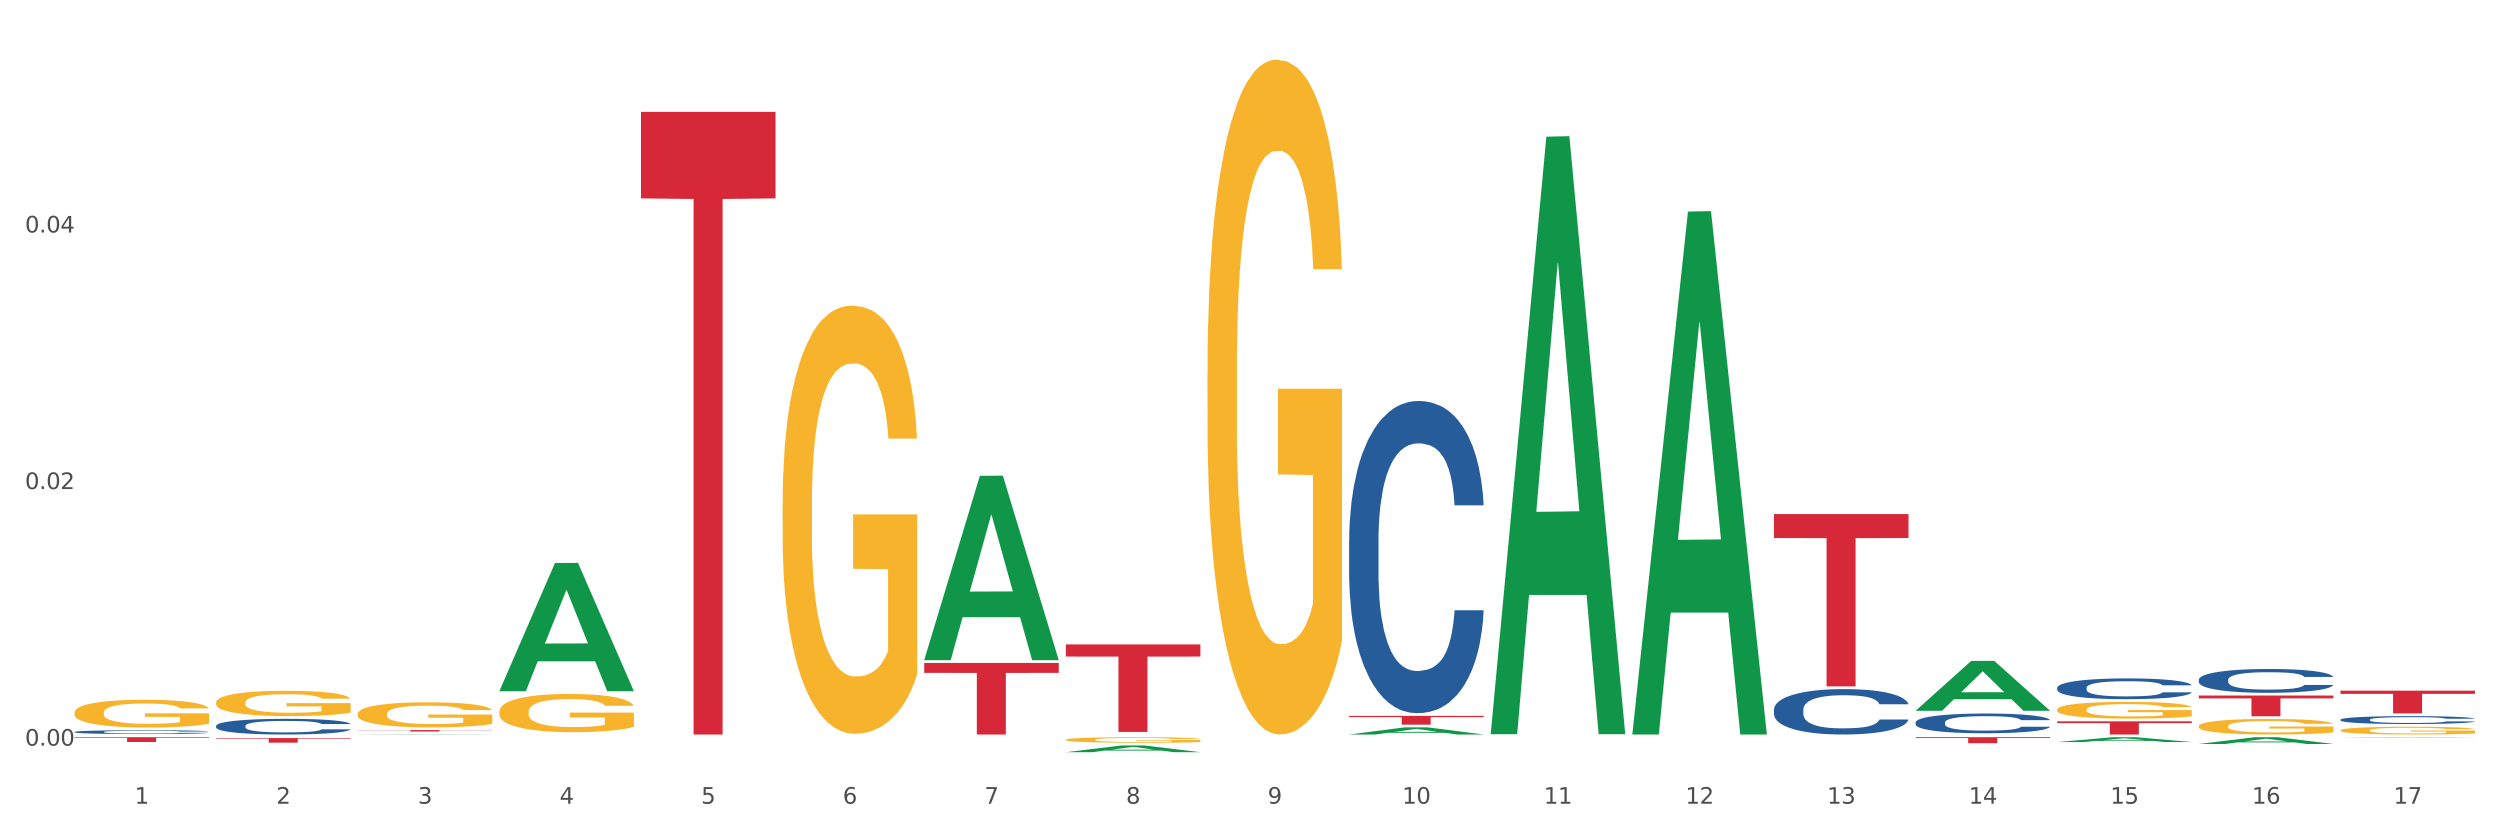
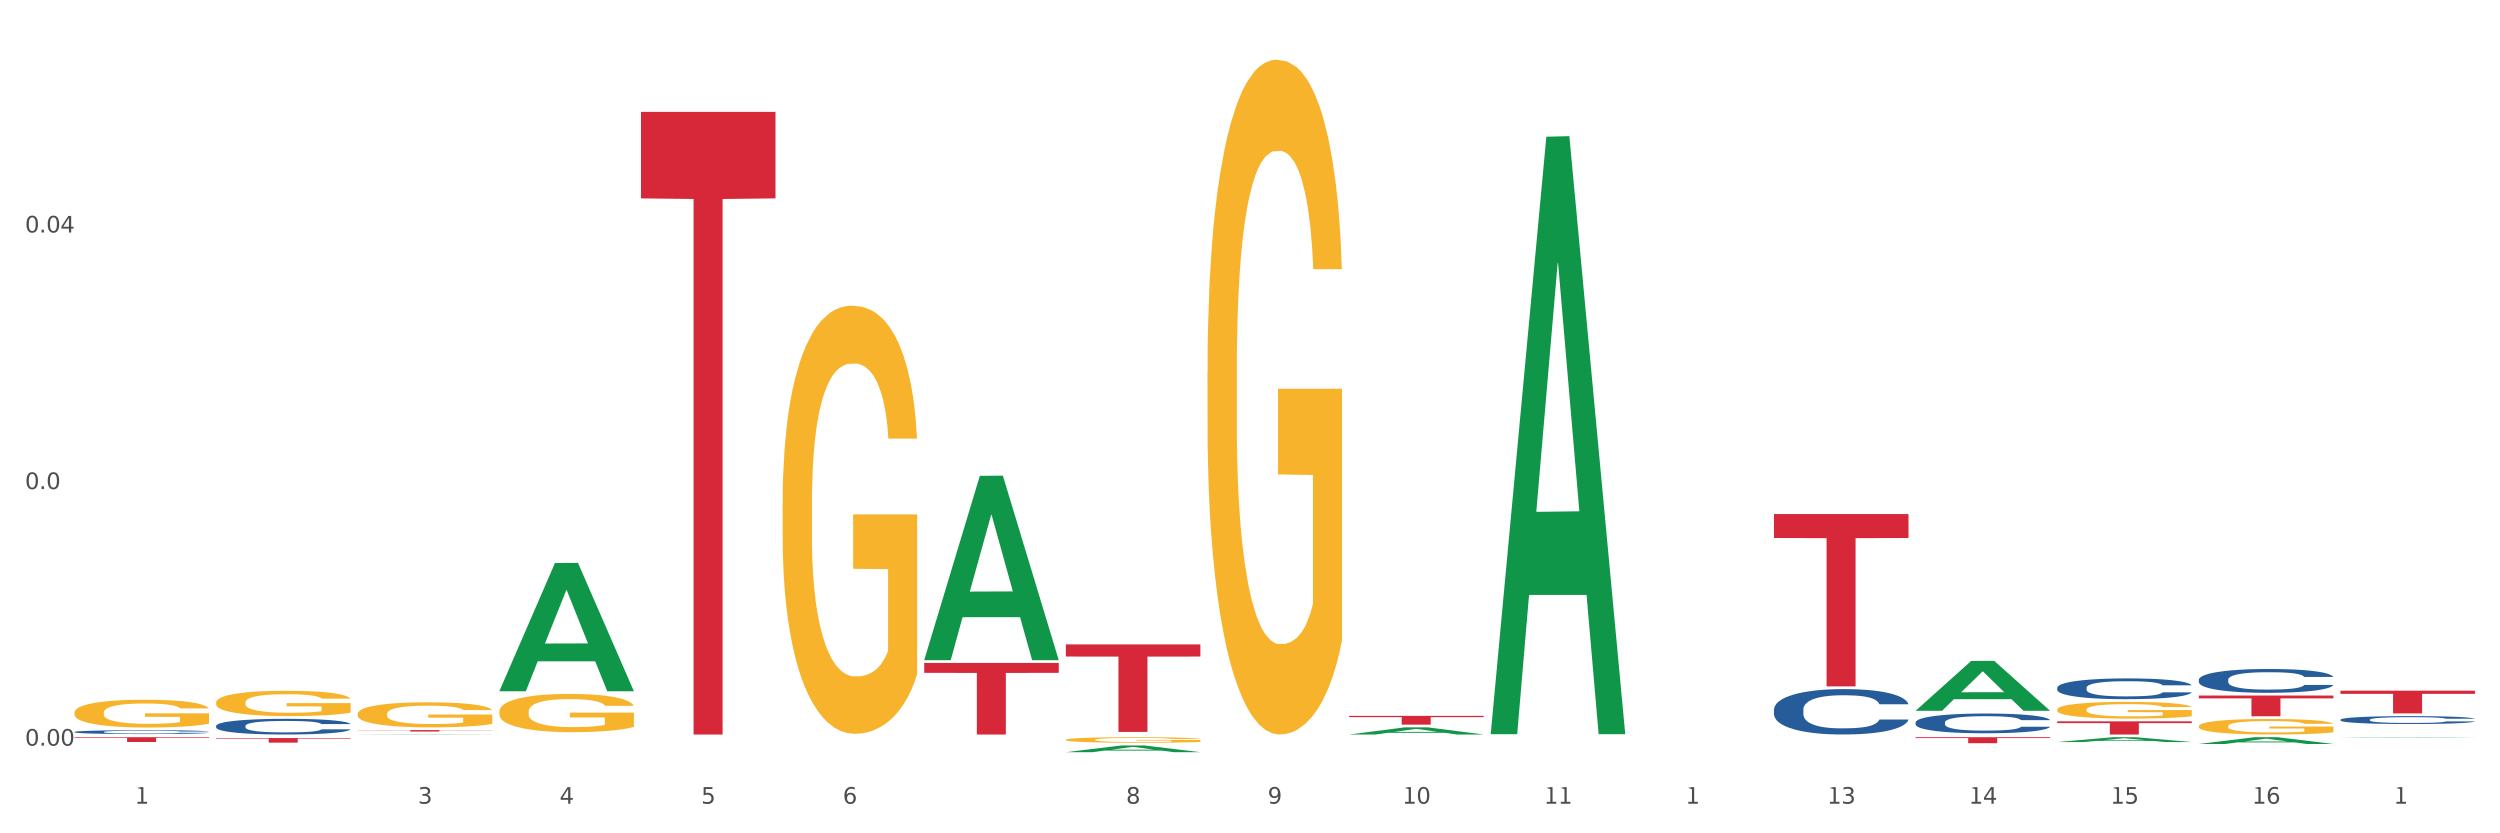
<svg xmlns="http://www.w3.org/2000/svg" xmlns:xlink="http://www.w3.org/1999/xlink" width="1080pt" height="360pt" viewBox="0 0 1080 360" version="1.1">
  <rect x="0" y="0" width="1080" height="360" fill="#333333" stroke="none" />
  <defs>
    <style type="text/css">*{stroke-linejoin: round; stroke-linecap: butt}</style>
  </defs>
  <g id="figure_1">
    <g id="patch_1">
      <path d="M 0 360  L 1080 360  L 1080 0  L 0 0  z " style="fill: #ffffff; stroke: #ffffff; stroke-linejoin: miter" />
    </g>
    <g id="axes_1">
      <g id="matplotlib.axis_1">
        <g id="xtick_1">
          <g id="text_1">
            <g style="fill: #4d4d4d" transform="translate(58.182 347.204) scale(0.096 -0.096)">
              <defs>
-                 <path id="DejaVuSans-31" d="M 794 531  L 1825 531  L 1825 4091  L 703 3866  L 703 4441  L 1819 4666  L 2450 4666  L 2450 531  L 3481 531  L 3481 0  L 794 0  L 794 531  z " transform="scale(0.016)" />
+                 <path id="DejaVuSans-31" d="M 794 531  L 1825 531  L 1825 4091  L 703 4441  L 1819 4666  L 2450 4666  L 2450 531  L 3481 531  L 3481 0  L 794 0  L 794 531  z " transform="scale(0.016)" />
              </defs>
              <use xlink:href="#DejaVuSans-31" />
            </g>
          </g>
        </g>
        <g id="xtick_2">
          <g id="text_2">
            <g style="fill: #4d4d4d" transform="translate(119.364 347.204) scale(0.096 -0.096)">
              <defs>
-                 <path id="DejaVuSans-32" d="M 1228 531  L 3431 531  L 3431 0  L 469 0  L 469 531  Q 828 903 1448 1529  Q 2069 2156 2228 2338  Q 2531 2678 2651 2914  Q 2772 3150 2772 3378  Q 2772 3750 2511 3984  Q 2250 4219 1831 4219  Q 1534 4219 1204 4116  Q 875 4013 500 3803  L 500 4441  Q 881 4594 1212 4672  Q 1544 4750 1819 4750  Q 2544 4750 2975 4387  Q 3406 4025 3406 3419  Q 3406 3131 3298 2873  Q 3191 2616 2906 2266  Q 2828 2175 2409 1742  Q 1991 1309 1228 531  z " transform="scale(0.016)" />
-               </defs>
+                 </defs>
              <use xlink:href="#DejaVuSans-32" />
            </g>
          </g>
        </g>
        <g id="xtick_3">
          <g id="text_3">
            <g style="fill: #4d4d4d" transform="translate(180.545 347.204) scale(0.096 -0.096)">
              <defs>
                <path id="DejaVuSans-33" d="M 2597 2516  Q 3050 2419 3304 2112  Q 3559 1806 3559 1356  Q 3559 666 3084 287  Q 2609 -91 1734 -91  Q 1441 -91 1130 -33  Q 819 25 488 141  L 488 750  Q 750 597 1062 519  Q 1375 441 1716 441  Q 2309 441 2620 675  Q 2931 909 2931 1356  Q 2931 1769 2642 2001  Q 2353 2234 1838 2234  L 1294 2234  L 1294 2753  L 1863 2753  Q 2328 2753 2575 2939  Q 2822 3125 2822 3475  Q 2822 3834 2567 4026  Q 2313 4219 1838 4219  Q 1578 4219 1281 4162  Q 984 4106 628 3988  L 628 4550  Q 988 4650 1302 4700  Q 1616 4750 1894 4750  Q 2613 4750 3031 4423  Q 3450 4097 3450 3541  Q 3450 3153 3228 2886  Q 3006 2619 2597 2516  z " transform="scale(0.016)" />
              </defs>
              <use xlink:href="#DejaVuSans-33" />
            </g>
          </g>
        </g>
        <g id="xtick_4">
          <g id="text_4">
            <g style="fill: #4d4d4d" transform="translate(241.726 347.204) scale(0.096 -0.096)">
              <defs>
                <path id="DejaVuSans-34" d="M 2419 4116  L 825 1625  L 2419 1625  L 2419 4116  z M 2253 4666  L 3047 4666  L 3047 1625  L 3713 1625  L 3713 1100  L 3047 1100  L 3047 0  L 2419 0  L 2419 1100  L 313 1100  L 313 1709  L 2253 4666  z " transform="scale(0.016)" />
              </defs>
              <use xlink:href="#DejaVuSans-34" />
            </g>
          </g>
        </g>
        <g id="xtick_5">
          <g id="text_5">
            <g style="fill: #4d4d4d" transform="translate(302.908 347.204) scale(0.096 -0.096)">
              <defs>
                <path id="DejaVuSans-35" d="M 691 4666  L 3169 4666  L 3169 4134  L 1269 4134  L 1269 2991  Q 1406 3038 1543 3061  Q 1681 3084 1819 3084  Q 2600 3084 3056 2656  Q 3513 2228 3513 1497  Q 3513 744 3044 326  Q 2575 -91 1722 -91  Q 1428 -91 1123 -41  Q 819 9 494 109  L 494 744  Q 775 591 1075 516  Q 1375 441 1709 441  Q 2250 441 2565 725  Q 2881 1009 2881 1497  Q 2881 1984 2565 2268  Q 2250 2553 1709 2553  Q 1456 2553 1204 2497  Q 953 2441 691 2322  L 691 4666  z " transform="scale(0.016)" />
              </defs>
              <use xlink:href="#DejaVuSans-35" />
            </g>
          </g>
        </g>
        <g id="xtick_6">
          <g id="text_6">
            <g style="fill: #4d4d4d" transform="translate(364.089 347.204) scale(0.096 -0.096)">
              <defs>
                <path id="DejaVuSans-36" d="M 2113 2584  Q 1688 2584 1439 2293  Q 1191 2003 1191 1497  Q 1191 994 1439 701  Q 1688 409 2113 409  Q 2538 409 2786 701  Q 3034 994 3034 1497  Q 3034 2003 2786 2293  Q 2538 2584 2113 2584  z M 3366 4563  L 3366 3988  Q 3128 4100 2886 4159  Q 2644 4219 2406 4219  Q 1781 4219 1451 3797  Q 1122 3375 1075 2522  Q 1259 2794 1537 2939  Q 1816 3084 2150 3084  Q 2853 3084 3261 2657  Q 3669 2231 3669 1497  Q 3669 778 3244 343  Q 2819 -91 2113 -91  Q 1303 -91 875 529  Q 447 1150 447 2328  Q 447 3434 972 4092  Q 1497 4750 2381 4750  Q 2619 4750 2861 4703  Q 3103 4656 3366 4563  z " transform="scale(0.016)" />
              </defs>
              <use xlink:href="#DejaVuSans-36" />
            </g>
          </g>
        </g>
        <g id="xtick_7">
          <g id="text_7">
            <g style="fill: #4d4d4d" transform="translate(425.271 347.204) scale(0.096 -0.096)">
              <defs>
-                 <path id="DejaVuSans-37" d="M 525 4666  L 3525 4666  L 3525 4397  L 1831 0  L 1172 0  L 2766 4134  L 525 4134  L 525 4666  z " transform="scale(0.016)" />
-               </defs>
+                 </defs>
              <use xlink:href="#DejaVuSans-37" />
            </g>
          </g>
        </g>
        <g id="xtick_8">
          <g id="text_8">
            <g style="fill: #4d4d4d" transform="translate(486.452 347.204) scale(0.096 -0.096)">
              <defs>
                <path id="DejaVuSans-38" d="M 2034 2216  Q 1584 2216 1326 1975  Q 1069 1734 1069 1313  Q 1069 891 1326 650  Q 1584 409 2034 409  Q 2484 409 2743 651  Q 3003 894 3003 1313  Q 3003 1734 2745 1975  Q 2488 2216 2034 2216  z M 1403 2484  Q 997 2584 770 2862  Q 544 3141 544 3541  Q 544 4100 942 4425  Q 1341 4750 2034 4750  Q 2731 4750 3128 4425  Q 3525 4100 3525 3541  Q 3525 3141 3298 2862  Q 3072 2584 2669 2484  Q 3125 2378 3379 2068  Q 3634 1759 3634 1313  Q 3634 634 3220 271  Q 2806 -91 2034 -91  Q 1263 -91 848 271  Q 434 634 434 1313  Q 434 1759 690 2068  Q 947 2378 1403 2484  z M 1172 3481  Q 1172 3119 1398 2916  Q 1625 2713 2034 2713  Q 2441 2713 2670 2916  Q 2900 3119 2900 3481  Q 2900 3844 2670 4047  Q 2441 4250 2034 4250  Q 1625 4250 1398 4047  Q 1172 3844 1172 3481  z " transform="scale(0.016)" />
              </defs>
              <use xlink:href="#DejaVuSans-38" />
            </g>
          </g>
        </g>
        <g id="xtick_9">
          <g id="text_9">
            <g style="fill: #4d4d4d" transform="translate(547.634 347.204) scale(0.096 -0.096)">
              <defs>
                <path id="DejaVuSans-39" d="M 703 97  L 703 672  Q 941 559 1184 500  Q 1428 441 1663 441  Q 2288 441 2617 861  Q 2947 1281 2994 2138  Q 2813 1869 2534 1725  Q 2256 1581 1919 1581  Q 1219 1581 811 2004  Q 403 2428 403 3163  Q 403 3881 828 4315  Q 1253 4750 1959 4750  Q 2769 4750 3195 4129  Q 3622 3509 3622 2328  Q 3622 1225 3098 567  Q 2575 -91 1691 -91  Q 1453 -91 1209 -44  Q 966 3 703 97  z M 1959 2075  Q 2384 2075 2632 2365  Q 2881 2656 2881 3163  Q 2881 3666 2632 3958  Q 2384 4250 1959 4250  Q 1534 4250 1286 3958  Q 1038 3666 1038 3163  Q 1038 2656 1286 2365  Q 1534 2075 1959 2075  z " transform="scale(0.016)" />
              </defs>
              <use xlink:href="#DejaVuSans-39" />
            </g>
          </g>
        </g>
        <g id="xtick_10">
          <g id="text_10">
            <g style="fill: #4d4d4d" transform="translate(605.761 347.204) scale(0.096 -0.096)">
              <defs>
                <path id="DejaVuSans-30" d="M 2034 4250  Q 1547 4250 1301 3770  Q 1056 3291 1056 2328  Q 1056 1369 1301 889  Q 1547 409 2034 409  Q 2525 409 2770 889  Q 3016 1369 3016 2328  Q 3016 3291 2770 3770  Q 2525 4250 2034 4250  z M 2034 4750  Q 2819 4750 3233 4129  Q 3647 3509 3647 2328  Q 3647 1150 3233 529  Q 2819 -91 2034 -91  Q 1250 -91 836 529  Q 422 1150 422 2328  Q 422 3509 836 4129  Q 1250 4750 2034 4750  z " transform="scale(0.016)" />
              </defs>
              <use xlink:href="#DejaVuSans-31" />
              <use xlink:href="#DejaVuSans-30" transform="translate(63.623 0)" />
            </g>
          </g>
        </g>
        <g id="xtick_11">
          <g id="text_11">
            <g style="fill: #4d4d4d" transform="translate(666.942 347.204) scale(0.096 -0.096)">
              <use xlink:href="#DejaVuSans-31" />
              <use xlink:href="#DejaVuSans-31" transform="translate(63.623 0)" />
            </g>
          </g>
        </g>
        <g id="xtick_12">
          <g id="text_12">
            <g style="fill: #4d4d4d" transform="translate(728.124 347.204) scale(0.096 -0.096)">
              <use xlink:href="#DejaVuSans-31" />
              <use xlink:href="#DejaVuSans-32" transform="translate(63.623 0)" />
            </g>
          </g>
        </g>
        <g id="xtick_13">
          <g id="text_13">
            <g style="fill: #4d4d4d" transform="translate(789.305 347.204) scale(0.096 -0.096)">
              <use xlink:href="#DejaVuSans-31" />
              <use xlink:href="#DejaVuSans-33" transform="translate(63.623 0)" />
            </g>
          </g>
        </g>
        <g id="xtick_14">
          <g id="text_14">
            <g style="fill: #4d4d4d" transform="translate(850.487 347.204) scale(0.096 -0.096)">
              <use xlink:href="#DejaVuSans-31" />
              <use xlink:href="#DejaVuSans-34" transform="translate(63.623 0)" />
            </g>
          </g>
        </g>
        <g id="xtick_15">
          <g id="text_15">
            <g style="fill: #4d4d4d" transform="translate(911.668 347.204) scale(0.096 -0.096)">
              <use xlink:href="#DejaVuSans-31" />
              <use xlink:href="#DejaVuSans-35" transform="translate(63.623 0)" />
            </g>
          </g>
        </g>
        <g id="xtick_16">
          <g id="text_16">
            <g style="fill: #4d4d4d" transform="translate(972.849 347.204) scale(0.096 -0.096)">
              <use xlink:href="#DejaVuSans-31" />
              <use xlink:href="#DejaVuSans-36" transform="translate(63.623 0)" />
            </g>
          </g>
        </g>
        <g id="xtick_17">
          <g id="text_17">
            <g style="fill: #4d4d4d" transform="translate(1034.031 347.204) scale(0.096 -0.096)">
              <use xlink:href="#DejaVuSans-31" />
              <use xlink:href="#DejaVuSans-37" transform="translate(63.623 0)" />
            </g>
          </g>
        </g>
        <g id="xtick_18" />
        <g id="xtick_19" />
        <g id="xtick_20" />
        <g id="xtick_21" />
        <g id="xtick_22" />
        <g id="xtick_23" />
        <g id="xtick_24" />
        <g id="xtick_25" />
        <g id="xtick_26" />
        <g id="xtick_27" />
        <g id="xtick_28" />
        <g id="xtick_29" />
        <g id="xtick_30" />
        <g id="xtick_31" />
        <g id="xtick_32" />
        <g id="xtick_33" />
      </g>
      <g id="matplotlib.axis_2">
        <g id="ytick_1">
          <g id="text_18">
            <g style="fill: #4d4d4d" transform="translate(10.8 322.122) scale(0.096 -0.096)">
              <defs>
                <path id="DejaVuSans-2e" d="M 684 794  L 1344 794  L 1344 0  L 684 0  L 684 794  z " transform="scale(0.016)" />
              </defs>
              <use xlink:href="#DejaVuSans-30" />
              <use xlink:href="#DejaVuSans-2e" transform="translate(63.623 0)" />
              <use xlink:href="#DejaVuSans-30" transform="translate(95.41 0)" />
              <use xlink:href="#DejaVuSans-30" transform="translate(159.033 0)" />
            </g>
          </g>
        </g>
        <g id="ytick_2">
          <g id="text_19">
            <g style="fill: #4d4d4d" transform="translate(10.8 211.281) scale(0.096 -0.096)">
              <use xlink:href="#DejaVuSans-30" />
              <use xlink:href="#DejaVuSans-2e" transform="translate(63.623 0)" />
              <use xlink:href="#DejaVuSans-30" transform="translate(95.41 0)" />
              <use xlink:href="#DejaVuSans-32" transform="translate(159.033 0)" />
            </g>
          </g>
        </g>
        <g id="ytick_3">
          <g id="text_20">
            <g style="fill: #4d4d4d" transform="translate(10.8 100.44) scale(0.096 -0.096)">
              <use xlink:href="#DejaVuSans-30" />
              <use xlink:href="#DejaVuSans-2e" transform="translate(63.623 0)" />
              <use xlink:href="#DejaVuSans-30" transform="translate(95.41 0)" />
              <use xlink:href="#DejaVuSans-34" transform="translate(159.033 0)" />
            </g>
          </g>
        </g>
        <g id="ytick_4" />
        <g id="ytick_5" />
        <g id="ytick_6" />
      </g>
      <g id="PolyCollection_1">
        <path d="M 93.356 318.832  L 151.479 318.832  L 151.479 319.111  L 128.615 319.113  L 128.615 320.842  L 116.082 320.842  L 116.082 319.113  L 93.356 319.111  L 93.356 318.834  L 93.356 318.832  z " clip-path="url(#p536776ffe6)" style="fill: #d62839" />
        <path d="M 154.538 315.395  L 212.66 315.395  L 212.66 315.48  L 189.797 315.481  L 189.797 316.009  L 177.263 316.009  L 177.263 315.481  L 154.538 315.48  L 154.538 315.396  L 154.538 315.395  z " clip-path="url(#p536776ffe6)" style="fill: #d62839" />
        <path d="M 276.901 48.33  L 335.023 48.33  L 335.023 85.708  L 312.16 85.961  L 312.16 317.304  L 299.626 317.304  L 299.626 85.961  L 276.901 85.708  L 276.901 48.582  L 276.901 48.33  z " clip-path="url(#p536776ffe6)" style="fill: #d62839" />
        <path d="M 32.175 318.475  L 90.297 318.475  L 90.297 318.761  L 67.434 318.763  L 67.434 320.535  L 54.901 320.535  L 54.901 318.763  L 32.175 318.761  L 32.175 318.477  L 32.175 318.475  z " clip-path="url(#p536776ffe6)" style="fill: #d62839" />
        <path d="M 766.352 222.074  L 824.474 222.074  L 824.474 232.419  L 801.611 232.489  L 801.611 296.516  L 789.078 296.516  L 789.078 232.489  L 766.352 232.419  L 766.352 222.144  L 766.352 222.074  z " clip-path="url(#p536776ffe6)" style="fill: #d62839" />
        <path d="M 582.808 309.265  L 640.93 309.265  L 640.93 309.79  L 618.067 309.794  L 618.067 313.043  L 605.533 313.043  L 605.533 309.794  L 582.808 309.79  L 582.808 309.269  L 582.808 309.265  z " clip-path="url(#p536776ffe6)" style="fill: #d62839" />
        <path d="M 460.445 278.375  L 518.567 278.375  L 518.567 283.63  L 495.704 283.665  L 495.704 316.188  L 483.17 316.188  L 483.17 283.665  L 460.445 283.63  L 460.445 278.41  L 460.445 278.375  z " clip-path="url(#p536776ffe6)" style="fill: #d62839" />
        <path d="M 399.263 286.378  L 457.386 286.378  L 457.386 290.676  L 434.523 290.705  L 434.523 317.304  L 421.989 317.304  L 421.989 290.705  L 399.263 290.676  L 399.263 286.407  L 399.263 286.378  z " clip-path="url(#p536776ffe6)" style="fill: #d62839" />
        <path d="M 827.533 307.033  L 827.593 307.012  L 851.561 285.513  L 861.508 285.492  L 885.656 307.073  L 874.151 307.073  L 868.938 302.048  L 844.191 302.048  L 844.011 302.129  L 838.978 307.073  L 827.533 307.073  L 827.533 307.033  L 847.307 299.049  L 865.822 299.028  L 856.654 290.092  L 856.535 290.052  L 856.415 290.112  L 847.247 299.028  L 847.307 299.049  L 827.533 307.033  z " clip-path="url(#p536776ffe6)" style="fill: #109648" />
-         <path d="M 705.171 316.879  L 705.23 316.667  L 729.198 91.4  L 739.145 91.188  L 763.293 317.304  L 751.788 317.304  L 746.575 264.65  L 721.828 264.65  L 721.649 265.499  L 716.615 317.304  L 705.171 317.304  L 705.171 316.879  L 724.944 233.227  L 743.459 233.015  L 734.292 139.384  L 734.172 138.959  L 734.052 139.596  L 724.884 233.015  L 724.944 233.227  L 705.171 316.879  z " clip-path="url(#p536776ffe6)" style="fill: #109648" />
        <path d="M 643.989 316.698  L 644.049 316.456  L 668.017 59.057  L 677.964 58.814  L 702.112 317.184  L 690.607 317.184  L 685.394 257.019  L 660.647 257.019  L 660.467 257.989  L 655.434 317.184  L 643.989 317.184  L 643.989 316.698  L 663.763 221.114  L 682.278 220.871  L 673.11 113.885  L 672.99 113.399  L 672.871 114.127  L 663.703 220.871  L 663.763 221.114  L 643.989 316.698  z " clip-path="url(#p536776ffe6)" style="fill: #109648" />
        <path d="M 582.808 317.298  L 582.868 317.295  L 606.836 314.217  L 616.782 314.214  L 640.93 317.304  L 629.425 317.304  L 624.212 316.584  L 599.465 316.584  L 599.286 316.596  L 594.252 317.304  L 582.808 317.304  L 582.808 317.298  L 602.581 316.155  L 621.097 316.152  L 611.929 314.873  L 611.809 314.867  L 611.689 314.876  L 602.521 316.152  L 602.581 316.155  L 582.808 317.298  z " clip-path="url(#p536776ffe6)" style="fill: #109648" />
        <path d="M 460.445 324.944  L 460.505 324.941  L 484.473 322.041  L 494.42 322.038  L 518.567 324.95  L 507.063 324.95  L 501.85 324.271  L 477.103 324.271  L 476.923 324.282  L 471.89 324.95  L 460.445 324.95  L 460.445 324.944  L 480.218 323.867  L 498.734 323.864  L 489.566 322.658  L 489.446 322.653  L 489.326 322.661  L 480.159 323.864  L 480.218 323.867  L 460.445 324.944  z " clip-path="url(#p536776ffe6)" style="fill: #109648" />
        <path d="M 399.263 285.058  L 399.323 284.983  L 423.291 205.559  L 433.238 205.484  L 457.386 285.208  L 445.881 285.208  L 440.668 266.643  L 415.921 266.643  L 415.741 266.942  L 410.708 285.208  L 399.263 285.208  L 399.263 285.058  L 419.037 255.564  L 437.552 255.489  L 428.385 222.477  L 428.265 222.327  L 428.145 222.552  L 418.977 255.489  L 419.037 255.564  L 399.263 285.058  z " clip-path="url(#p536776ffe6)" style="fill: #109648" />
        <path d="M 215.719 298.517  L 215.779 298.465  L 239.747 243.219  L 249.694 243.167  L 273.842 298.621  L 262.337 298.621  L 257.124 285.708  L 232.377 285.708  L 232.197 285.916  L 227.164 298.621  L 215.719 298.621  L 215.719 298.517  L 235.493 278.001  L 254.008 277.949  L 244.84 254.987  L 244.72 254.883  L 244.601 255.039  L 235.433 277.949  L 235.493 278.001  L 215.719 298.517  z " clip-path="url(#p536776ffe6)" style="fill: #109648" />
        <path d="M 154.538 317.304  L 154.598 317.304  L 178.566 317.18  L 188.512 317.18  L 212.66 317.304  L 201.156 317.304  L 195.943 317.275  L 171.196 317.275  L 171.016 317.276  L 165.983 317.304  L 154.538 317.304  L 154.538 317.304  L 174.311 317.258  L 192.827 317.258  L 183.659 317.207  L 183.539 317.206  L 183.419 317.207  L 174.251 317.258  L 174.311 317.258  L 154.538 317.304  z " clip-path="url(#p536776ffe6)" style="fill: #109648" />
        <path d="M 1011.078 298.378  L 1069.2 298.378  L 1069.2 299.741  L 1046.337 299.751  L 1046.337 308.191  L 1033.803 308.191  L 1033.803 299.751  L 1011.078 299.741  L 1011.078 298.387  L 1011.078 298.378  z " clip-path="url(#p536776ffe6)" style="fill: #d62839" />
        <path d="M 949.896 300.461  L 1008.019 300.461  L 1008.019 301.708  L 985.155 301.716  L 985.155 309.434  L 972.622 309.434  L 972.622 301.716  L 949.896 301.708  L 949.896 300.47  L 949.896 300.461  z " clip-path="url(#p536776ffe6)" style="fill: #d62839" />
        <path d="M 888.715 311.608  L 946.837 311.608  L 946.837 312.399  L 923.974 312.405  L 923.974 317.304  L 911.44 317.304  L 911.44 312.405  L 888.715 312.399  L 888.715 311.613  L 888.715 311.608  z " clip-path="url(#p536776ffe6)" style="fill: #d62839" />
        <path d="M 827.533 318.475  L 885.656 318.475  L 885.656 318.835  L 862.792 318.837  L 862.792 321.065  L 850.259 321.065  L 850.259 318.837  L 827.533 318.835  L 827.533 318.477  L 827.533 318.475  z " clip-path="url(#p536776ffe6)" style="fill: #d62839" />
        <path d="M 949.896 313.7  L 949.965 313.694  L 949.965 313.474  L 950.102 313.284  L 950.788 312.825  L 951.818 312.446  L 952.572 312.244  L 953.327 312.079  L 954.219 311.914  L 955.317 311.742  L 957.307 311.492  L 958.543 311.363  L 960.052 311.229  L 962.797 311.033  L 964.787 310.923  L 966.846 310.831  L 970.208 310.721  L 972.404 310.672  L 974.737 310.635  L 977.551 310.611  L 979.678 310.604  L 984.344 310.623  L 988.324 310.678  L 990.246 310.721  L 992.716 310.794  L 994.02 310.843  L 996.147 310.941  L 998.343 311.069  L 999.853 311.18  L 1002.117 311.388  L 1003.833 311.596  L 1005.411 311.853  L 1006.234 312.03  L 1006.852 312.195  L 1007.401 312.385  L 1007.95 312.685  L 995.598 312.685  L 995.118 312.471  L 994.363 312.269  L 993.265 312.073  L 992.304 311.95  L 990.657 311.798  L 989.148 311.7  L 987.569 311.626  L 985.648 311.565  L 984.138 311.534  L 982.011 311.51  L 977.825 311.516  L 975.012 311.565  L 973.09 311.626  L 971.855 311.681  L 970.757 311.742  L 969.522 311.828  L 968.081 311.957  L 967.052 312.073  L 966.022 312.22  L 965.199 312.367  L 964.444 312.538  L 963.826 312.721  L 963.346 312.911  L 962.934 313.144  L 962.591 313.529  L 962.591 314.367  L 962.728 314.557  L 963.072 314.808  L 963.483 314.997  L 964.169 315.224  L 964.787 315.377  L 965.954 315.597  L 967.257 315.78  L 968.287 315.897  L 969.316 315.995  L 971.1 316.129  L 973.09 316.239  L 974.806 316.307  L 977.139 316.368  L 978.717 316.392  L 980.09 316.404  L 983.452 316.404  L 985.854 316.386  L 988.53 316.343  L 990.589 316.288  L 992.304 316.221  L 994.226 316.111  L 995.461 316.007  L 995.461 314.728  L 980.364 314.722  L 980.364 313.872  L 1008.019 313.872  L 1008.019 316.368  L 1006.852 316.496  L 1005.548 316.613  L 1004.176 316.717  L 1002.117 316.845  L 999.647 316.967  L 997.451 317.053  L 995.118 317.126  L 992.373 317.194  L 988.805 317.255  L 986.609 317.279  L 983.864 317.298  L 980.639 317.304  L 977.825 317.292  L 975.08 317.261  L 972.198 317.206  L 969.385 317.126  L 967.257 317.047  L 965.13 316.949  L 962.866 316.821  L 961.082 316.698  L 959.709 316.588  L 958.199 316.447  L 956.553 316.264  L 955.317 316.099  L 954.219 315.927  L 953.053 315.707  L 952.229 315.517  L 951.406 315.279  L 950.926 315.101  L 950.377 314.826  L 949.965 314.441  L 949.896 313.7  z " clip-path="url(#p536776ffe6)" style="fill: #f7b32b" />
-         <path d="M 1011.078 315.501  L 1011.146 315.498  L 1011.146 315.388  L 1011.284 315.293  L 1011.97 315.063  L 1012.999 314.874  L 1013.754 314.773  L 1014.509 314.69  L 1015.401 314.607  L 1016.499 314.522  L 1018.489 314.396  L 1019.724 314.332  L 1021.234 314.264  L 1023.978 314.166  L 1025.969 314.111  L 1028.027 314.065  L 1031.39 314.01  L 1033.585 313.986  L 1035.919 313.968  L 1038.732 313.955  L 1040.859 313.952  L 1045.526 313.961  L 1049.506 313.989  L 1051.427 314.01  L 1053.897 314.047  L 1055.201 314.072  L 1057.328 314.121  L 1059.524 314.185  L 1061.034 314.24  L 1063.299 314.344  L 1065.014 314.448  L 1066.592 314.577  L 1067.416 314.665  L 1068.033 314.748  L 1068.582 314.843  L 1069.131 314.993  L 1056.78 314.993  L 1056.299 314.886  L 1055.544 314.785  L 1054.446 314.687  L 1053.486 314.626  L 1051.839 314.549  L 1050.329 314.5  L 1048.751 314.463  L 1046.829 314.433  L 1045.32 314.417  L 1043.192 314.405  L 1039.007 314.408  L 1036.193 314.433  L 1034.272 314.463  L 1033.037 314.491  L 1031.939 314.522  L 1030.703 314.564  L 1029.262 314.629  L 1028.233 314.687  L 1027.204 314.76  L 1026.38 314.834  L 1025.625 314.919  L 1025.008 315.011  L 1024.527 315.106  L 1024.116 315.222  L 1023.773 315.415  L 1023.773 315.835  L 1023.91 315.93  L 1024.253 316.055  L 1024.665 316.15  L 1025.351 316.263  L 1025.969 316.34  L 1027.135 316.45  L 1028.439 316.542  L 1029.468 316.6  L 1030.498 316.649  L 1032.282 316.716  L 1034.272 316.771  L 1035.987 316.805  L 1038.32 316.836  L 1039.899 316.848  L 1041.271 316.854  L 1044.634 316.854  L 1047.035 316.845  L 1049.712 316.823  L 1051.77 316.796  L 1053.486 316.762  L 1055.407 316.707  L 1056.642 316.655  L 1056.642 316.015  L 1041.546 316.012  L 1041.546 315.587  L 1069.2 315.587  L 1069.2 316.836  L 1068.033 316.9  L 1066.73 316.958  L 1065.357 317.01  L 1063.299 317.074  L 1060.828 317.136  L 1058.632 317.178  L 1056.299 317.215  L 1053.554 317.249  L 1049.986 317.279  L 1047.79 317.292  L 1045.045 317.301  L 1041.82 317.304  L 1039.007 317.298  L 1036.262 317.282  L 1033.38 317.255  L 1030.566 317.215  L 1028.439 317.175  L 1026.312 317.126  L 1024.047 317.062  L 1022.263 317.001  L 1020.891 316.946  L 1019.381 316.875  L 1017.734 316.784  L 1016.499 316.701  L 1015.401 316.615  L 1014.234 316.505  L 1013.411 316.41  L 1012.587 316.291  L 1012.107 316.202  L 1011.558 316.064  L 1011.146 315.871  L 1011.078 315.501  z " clip-path="url(#p536776ffe6)" style="fill: #f7b32b" />
        <path d="M 766.352 306.501  L 766.421 306.483  L 766.421 305.982  L 766.627 305.301  L 767.383 304.047  L 768.344 303.097  L 769.993 301.987  L 770.886 301.521  L 772.054 301.001  L 774.459 300.159  L 777.207 299.443  L 779.131 299.049  L 780.573 298.798  L 783.802 298.35  L 785.657 298.153  L 787.581 297.992  L 789.23 297.884  L 791.978 297.759  L 794.177 297.705  L 796.719 297.687  L 798.848 297.705  L 801.665 297.777  L 805.787 297.992  L 807.367 298.117  L 809.497 298.332  L 811.696 298.619  L 813.482 298.905  L 815.543 299.317  L 817.673 299.855  L 819.734 300.536  L 821.177 301.163  L 822.345 301.826  L 823.375 302.632  L 824.131 303.509  L 824.474 304.244  L 811.902 304.244  L 811.558 303.581  L 810.871 302.865  L 810.184 302.381  L 809.428 301.987  L 808.261 301.539  L 807.23 301.252  L 805.512 300.912  L 803.932 300.697  L 802.627 300.571  L 801.047 300.464  L 797.68 300.356  L 795.276 300.356  L 793.764 300.392  L 791.909 300.482  L 790.329 300.607  L 788.474 300.822  L 787.031 301.055  L 785.589 301.36  L 784.764 301.575  L 783.528 301.969  L 782.703 302.291  L 781.604 302.847  L 780.986 303.241  L 779.886 304.262  L 779.405 305.014  L 779.199 305.534  L 779.062 306.107  L 779.062 308.902  L 779.474 310.156  L 779.818 310.693  L 780.367 311.302  L 781.398 312.091  L 782.909 312.861  L 784.489 313.416  L 785.795 313.757  L 787.031 314.008  L 788.268 314.205  L 789.78 314.384  L 791.016 314.491  L 792.871 314.599  L 795.07 314.652  L 796.787 314.652  L 800.291 314.563  L 801.871 314.473  L 803.383 314.348  L 805.032 314.151  L 806.337 313.936  L 807.093 313.775  L 808.329 313.434  L 809.291 313.076  L 810.116 312.664  L 810.665 312.306  L 811.283 311.768  L 811.764 311.159  L 811.902 310.837  L 824.474 310.837  L 824.2 311.482  L 823.719 312.109  L 822.757 312.951  L 822.001 313.434  L 820.833 314.025  L 819.596 314.527  L 817.879 315.082  L 816.299 315.494  L 814.65 315.853  L 812.864 316.175  L 809.635 316.623  L 808.467 316.748  L 805.993 316.963  L 804.07 317.089  L 801.253 317.214  L 798.367 317.286  L 795.344 317.304  L 792.665 317.268  L 789.711 317.161  L 787.856 317.053  L 785.795 316.892  L 783.39 316.641  L 781.123 316.336  L 778.993 315.978  L 777.001 315.566  L 775.146 315.1  L 772.741 314.33  L 770.955 313.578  L 769.65 312.879  L 768.757 312.288  L 767.863 311.535  L 767.383 311.016  L 766.627 309.762  L 766.352 308.597  L 766.352 306.501  z " clip-path="url(#p536776ffe6)" style="fill: #255c99" />
-         <path d="M 582.808 233.82  L 582.876 233.696  L 582.876 230.248  L 583.083 225.567  L 583.838 216.945  L 584.8 210.416  L 586.449 202.78  L 587.342 199.577  L 588.51 196.005  L 590.915 190.216  L 593.663 185.289  L 595.586 182.579  L 597.029 180.854  L 600.258 177.775  L 602.113 176.42  L 604.037 175.312  L 605.686 174.573  L 608.434 173.71  L 610.632 173.341  L 613.174 173.218  L 615.304 173.341  L 618.121 173.833  L 622.243 175.312  L 623.823 176.174  L 625.953 177.652  L 628.151 179.623  L 629.938 181.594  L 631.999 184.427  L 634.129 188.122  L 636.19 192.802  L 637.632 197.114  L 638.8 201.671  L 639.831 207.214  L 640.587 213.249  L 640.93 218.3  L 628.358 218.3  L 628.014 213.742  L 627.327 208.815  L 626.64 205.489  L 625.884 202.78  L 624.716 199.7  L 623.686 197.729  L 621.968 195.389  L 620.388 193.911  L 619.083 193.049  L 617.503 192.31  L 614.136 191.571  L 611.732 191.571  L 610.22 191.817  L 608.365 192.433  L 606.785 193.295  L 604.93 194.773  L 603.487 196.374  L 602.044 198.468  L 601.22 199.947  L 599.983 202.656  L 599.159 204.874  L 598.06 208.692  L 597.441 211.402  L 596.342 218.423  L 595.861 223.596  L 595.655 227.168  L 595.518 231.11  L 595.518 250.325  L 595.93 258.947  L 596.273 262.643  L 596.823 266.831  L 597.854 272.25  L 599.365 277.547  L 600.945 281.365  L 602.251 283.705  L 603.487 285.43  L 604.724 286.785  L 606.235 288.017  L 607.472 288.756  L 609.327 289.495  L 611.525 289.864  L 613.243 289.864  L 616.747 289.248  L 618.327 288.632  L 619.838 287.77  L 621.487 286.415  L 622.793 284.937  L 623.548 283.829  L 624.785 281.488  L 625.747 279.025  L 626.571 276.192  L 627.121 273.728  L 627.739 270.033  L 628.22 265.845  L 628.358 263.628  L 640.93 263.628  L 640.655 268.062  L 640.174 272.373  L 639.213 278.163  L 638.457 281.488  L 637.289 285.553  L 636.052 289.002  L 634.335 292.82  L 632.754 295.653  L 631.106 298.117  L 629.319 300.334  L 626.09 303.413  L 624.922 304.276  L 622.449 305.754  L 620.525 306.616  L 617.709 307.478  L 614.823 307.971  L 611.8 308.094  L 609.121 307.848  L 606.167 307.109  L 604.312 306.37  L 602.251 305.261  L 599.846 303.537  L 597.579 301.443  L 595.449 298.979  L 593.457 296.146  L 591.602 292.944  L 589.197 287.647  L 587.411 282.474  L 586.105 277.67  L 585.212 273.605  L 584.319 268.432  L 583.838 264.86  L 583.083 256.237  L 582.808 248.231  L 582.808 233.82  z " clip-path="url(#p536776ffe6)" style="fill: #255c99" />
        <path d="M 827.533 312.074  L 827.602 312.066  L 827.602 311.848  L 827.808 311.552  L 828.564 311.007  L 829.526 310.595  L 831.175 310.112  L 832.068 309.91  L 833.236 309.684  L 835.64 309.318  L 838.388 309.007  L 840.312 308.836  L 841.755 308.727  L 844.984 308.532  L 846.839 308.446  L 848.762 308.376  L 850.411 308.33  L 853.159 308.275  L 855.358 308.252  L 857.9 308.244  L 860.03 308.252  L 862.847 308.283  L 866.969 308.376  L 868.549 308.431  L 870.679 308.524  L 872.877 308.649  L 874.663 308.773  L 876.724 308.952  L 878.854 309.186  L 880.915 309.482  L 882.358 309.754  L 883.526 310.042  L 884.557 310.393  L 885.312 310.774  L 885.656 311.093  L 873.083 311.093  L 872.74 310.805  L 872.053 310.494  L 871.366 310.284  L 870.61 310.112  L 869.442 309.918  L 868.411 309.793  L 866.694 309.645  L 865.114 309.552  L 863.808 309.497  L 862.228 309.451  L 858.862 309.404  L 856.457 309.404  L 854.946 309.419  L 853.091 309.458  L 851.511 309.513  L 849.656 309.606  L 848.213 309.707  L 846.77 309.84  L 845.946 309.933  L 844.709 310.104  L 843.885 310.245  L 842.785 310.486  L 842.167 310.657  L 841.068 311.101  L 840.587 311.428  L 840.381 311.654  L 840.243 311.903  L 840.243 313.117  L 840.656 313.662  L 840.999 313.896  L 841.549 314.16  L 842.579 314.503  L 844.091 314.837  L 845.671 315.079  L 846.976 315.227  L 848.213 315.336  L 849.45 315.421  L 850.961 315.499  L 852.198 315.546  L 854.053 315.593  L 856.251 315.616  L 857.969 315.616  L 861.472 315.577  L 863.053 315.538  L 864.564 315.484  L 866.213 315.398  L 867.518 315.305  L 868.274 315.235  L 869.511 315.087  L 870.472 314.931  L 871.297 314.752  L 871.847 314.596  L 872.465 314.363  L 872.946 314.098  L 873.083 313.958  L 885.656 313.958  L 885.381 314.238  L 884.9 314.511  L 883.938 314.876  L 883.182 315.087  L 882.015 315.343  L 880.778 315.561  L 879.06 315.803  L 877.48 315.982  L 875.831 316.138  L 874.045 316.278  L 870.816 316.472  L 869.648 316.527  L 867.175 316.62  L 865.251 316.675  L 862.434 316.729  L 859.549 316.76  L 856.526 316.768  L 853.846 316.752  L 850.892 316.706  L 849.037 316.659  L 846.976 316.589  L 844.572 316.48  L 842.304 316.348  L 840.175 316.192  L 838.182 316.013  L 836.327 315.811  L 833.923 315.476  L 832.136 315.149  L 830.831 314.845  L 829.938 314.588  L 829.045 314.261  L 828.564 314.036  L 827.808 313.491  L 827.533 312.985  L 827.533 312.074  z " clip-path="url(#p536776ffe6)" style="fill: #255c99" />
        <path d="M 93.356 303.481  L 93.425 303.471  L 93.425 303.112  L 93.562 302.803  L 94.248 302.054  L 95.278 301.435  L 96.033 301.106  L 96.787 300.836  L 97.68 300.567  L 98.778 300.287  L 100.768 299.878  L 102.003 299.668  L 103.512 299.449  L 106.257 299.129  L 108.247 298.949  L 110.306 298.8  L 113.668 298.62  L 115.864 298.54  L 118.197 298.48  L 121.011 298.44  L 123.138 298.43  L 127.804 298.46  L 131.784 298.55  L 133.706 298.62  L 136.176 298.74  L 137.48 298.82  L 139.607 298.979  L 141.803 299.189  L 143.313 299.369  L 145.577 299.708  L 147.293 300.048  L 148.871 300.467  L 149.695 300.756  L 150.312 301.026  L 150.861 301.335  L 151.41 301.824  L 139.058 301.824  L 138.578 301.475  L 137.823 301.146  L 136.725 300.826  L 135.764 300.626  L 134.118 300.377  L 132.608 300.217  L 131.03 300.097  L 129.108 299.998  L 127.599 299.948  L 125.471 299.908  L 121.285 299.918  L 118.472 299.998  L 116.55 300.097  L 115.315 300.187  L 114.217 300.287  L 112.982 300.427  L 111.541 300.636  L 110.512 300.826  L 109.482 301.066  L 108.659 301.305  L 107.904 301.585  L 107.287 301.884  L 106.806 302.194  L 106.394 302.573  L 106.051 303.202  L 106.051 304.569  L 106.189 304.879  L 106.532 305.288  L 106.943 305.598  L 107.63 305.967  L 108.247 306.216  L 109.414 306.576  L 110.718 306.875  L 111.747 307.065  L 112.776 307.225  L 114.56 307.444  L 116.55 307.624  L 118.266 307.734  L 120.599 307.834  L 122.177 307.874  L 123.55 307.893  L 126.912 307.893  L 129.314 307.864  L 131.99 307.794  L 134.049 307.704  L 135.764 307.594  L 137.686 307.414  L 138.921 307.245  L 138.921 305.158  L 123.824 305.148  L 123.824 303.761  L 151.479 303.761  L 151.479 307.834  L 150.312 308.043  L 149.008 308.233  L 147.636 308.403  L 145.577 308.612  L 143.107 308.812  L 140.911 308.952  L 138.578 309.071  L 135.833 309.181  L 132.265 309.281  L 130.069 309.321  L 127.324 309.351  L 124.099 309.361  L 121.285 309.341  L 118.54 309.291  L 115.658 309.201  L 112.845 309.071  L 110.718 308.942  L 108.59 308.782  L 106.326 308.572  L 104.542 308.373  L 103.169 308.193  L 101.66 307.963  L 100.013 307.664  L 98.778 307.394  L 97.68 307.115  L 96.513 306.756  L 95.69 306.446  L 94.866 306.057  L 94.386 305.767  L 93.837 305.318  L 93.425 304.689  L 93.356 303.481  z " clip-path="url(#p536776ffe6)" style="fill: #f7b32b" />
        <path d="M 154.538 308.402  L 154.606 308.392  L 154.606 308.036  L 154.744 307.729  L 155.43 306.988  L 156.459 306.375  L 157.214 306.049  L 157.969 305.782  L 158.861 305.515  L 159.959 305.238  L 161.949 304.833  L 163.184 304.625  L 164.694 304.408  L 167.439 304.092  L 169.429 303.914  L 171.487 303.765  L 174.85 303.587  L 177.046 303.508  L 179.379 303.449  L 182.192 303.41  L 184.32 303.4  L 188.986 303.429  L 192.966 303.518  L 194.887 303.587  L 197.358 303.706  L 198.661 303.785  L 200.789 303.943  L 202.985 304.151  L 204.494 304.329  L 206.759 304.665  L 208.474 305.001  L 210.053 305.416  L 210.876 305.703  L 211.494 305.97  L 212.043 306.276  L 212.592 306.761  L 200.24 306.761  L 199.759 306.415  L 199.005 306.089  L 197.907 305.772  L 196.946 305.574  L 195.299 305.327  L 193.789 305.169  L 192.211 305.051  L 190.29 304.952  L 188.78 304.902  L 186.653 304.863  L 182.467 304.873  L 179.653 304.952  L 177.732 305.051  L 176.497 305.14  L 175.399 305.238  L 174.164 305.377  L 172.723 305.584  L 171.693 305.772  L 170.664 306.009  L 169.84 306.247  L 169.086 306.523  L 168.468 306.82  L 167.988 307.126  L 167.576 307.502  L 167.233 308.125  L 167.233 309.479  L 167.37 309.786  L 167.713 310.191  L 168.125 310.497  L 168.811 310.863  L 169.429 311.11  L 170.595 311.466  L 171.899 311.763  L 172.928 311.951  L 173.958 312.109  L 175.742 312.326  L 177.732 312.504  L 179.447 312.613  L 181.781 312.712  L 183.359 312.751  L 184.731 312.771  L 188.094 312.771  L 190.495 312.741  L 193.172 312.672  L 195.23 312.583  L 196.946 312.475  L 198.867 312.297  L 200.102 312.129  L 200.102 310.062  L 185.006 310.053  L 185.006 308.678  L 212.66 308.678  L 212.66 312.712  L 211.494 312.919  L 210.19 313.107  L 208.817 313.275  L 206.759 313.483  L 204.288 313.681  L 202.092 313.819  L 199.759 313.938  L 197.014 314.046  L 193.446 314.145  L 191.25 314.185  L 188.505 314.214  L 185.28 314.224  L 182.467 314.204  L 179.722 314.155  L 176.84 314.066  L 174.026 313.938  L 171.899 313.809  L 169.772 313.651  L 167.507 313.443  L 165.723 313.246  L 164.351 313.068  L 162.841 312.84  L 161.194 312.544  L 159.959 312.277  L 158.861 312  L 157.694 311.644  L 156.871 311.338  L 156.048 310.952  L 155.567 310.665  L 155.018 310.221  L 154.606 309.598  L 154.538 308.402  z " clip-path="url(#p536776ffe6)" style="fill: #f7b32b" />
        <path d="M 215.719 307.422  L 215.788 307.407  L 215.788 306.864  L 215.925 306.397  L 216.611 305.266  L 217.641 304.331  L 218.395 303.833  L 219.15 303.426  L 220.042 303.019  L 221.14 302.596  L 223.13 301.978  L 224.366 301.662  L 225.875 301.33  L 228.62 300.847  L 230.61 300.576  L 232.669 300.35  L 236.031 300.078  L 238.227 299.958  L 240.56 299.867  L 243.374 299.807  L 245.501 299.792  L 250.167 299.837  L 254.147 299.973  L 256.069 300.078  L 258.539 300.259  L 259.843 300.38  L 261.97 300.621  L 264.166 300.938  L 265.676 301.209  L 267.94 301.722  L 269.656 302.235  L 271.234 302.868  L 272.057 303.305  L 272.675 303.712  L 273.224 304.18  L 273.773 304.919  L 261.421 304.919  L 260.941 304.391  L 260.186 303.893  L 259.088 303.411  L 258.127 303.109  L 256.48 302.732  L 254.971 302.491  L 253.392 302.31  L 251.471 302.159  L 249.961 302.084  L 247.834 302.023  L 243.648 302.039  L 240.835 302.159  L 238.913 302.31  L 237.678 302.446  L 236.58 302.596  L 235.345 302.808  L 233.904 303.124  L 232.875 303.411  L 231.845 303.773  L 231.022 304.135  L 230.267 304.557  L 229.649 305.009  L 229.169 305.477  L 228.757 306.05  L 228.414 307  L 228.414 309.066  L 228.551 309.533  L 228.895 310.151  L 229.306 310.619  L 229.993 311.177  L 230.61 311.554  L 231.777 312.097  L 233.08 312.549  L 234.11 312.835  L 235.139 313.077  L 236.923 313.408  L 238.913 313.68  L 240.629 313.846  L 242.962 313.997  L 244.54 314.057  L 245.913 314.087  L 249.275 314.087  L 251.677 314.042  L 254.353 313.936  L 256.412 313.801  L 258.127 313.635  L 260.049 313.363  L 261.284 313.107  L 261.284 309.955  L 246.187 309.94  L 246.187 307.844  L 273.842 307.844  L 273.842 313.997  L 272.675 314.313  L 271.371 314.6  L 269.999 314.856  L 267.94 315.173  L 265.47 315.474  L 263.274 315.685  L 260.941 315.866  L 258.196 316.032  L 254.628 316.183  L 252.432 316.243  L 249.687 316.289  L 246.462 316.304  L 243.648 316.274  L 240.903 316.198  L 238.021 316.062  L 235.208 315.866  L 233.08 315.67  L 230.953 315.429  L 228.689 315.112  L 226.905 314.811  L 225.532 314.539  L 224.022 314.193  L 222.376 313.74  L 221.14 313.333  L 220.042 312.911  L 218.876 312.368  L 218.052 311.901  L 217.229 311.312  L 216.749 310.875  L 216.2 310.197  L 215.788 309.247  L 215.719 307.422  z " clip-path="url(#p536776ffe6)" style="fill: #f7b32b" />
        <path d="M 32.175 307.841  L 32.244 307.831  L 32.244 307.437  L 32.381 307.098  L 33.067 306.277  L 34.096 305.599  L 34.851 305.238  L 35.606 304.943  L 36.498 304.647  L 37.596 304.341  L 39.586 303.892  L 40.821 303.663  L 42.331 303.422  L 45.076 303.072  L 47.066 302.875  L 49.124 302.711  L 52.487 302.514  L 54.683 302.427  L 57.016 302.361  L 59.829 302.317  L 61.957 302.306  L 66.623 302.339  L 70.603 302.438  L 72.524 302.514  L 74.995 302.645  L 76.299 302.733  L 78.426 302.908  L 80.622 303.138  L 82.131 303.335  L 84.396 303.706  L 86.111 304.078  L 87.69 304.538  L 88.513 304.855  L 89.131 305.15  L 89.68 305.49  L 90.229 306.026  L 77.877 306.026  L 77.397 305.643  L 76.642 305.282  L 75.544 304.932  L 74.583 304.713  L 72.936 304.439  L 71.426 304.264  L 69.848 304.133  L 67.927 304.024  L 66.417 303.969  L 64.29 303.925  L 60.104 303.936  L 57.29 304.024  L 55.369 304.133  L 54.134 304.232  L 53.036 304.341  L 51.801 304.494  L 50.36 304.724  L 49.33 304.932  L 48.301 305.194  L 47.478 305.457  L 46.723 305.763  L 46.105 306.091  L 45.625 306.43  L 45.213 306.846  L 44.87 307.535  L 44.87 309.034  L 45.007 309.373  L 45.35 309.821  L 45.762 310.161  L 46.448 310.565  L 47.066 310.839  L 48.232 311.233  L 49.536 311.561  L 50.566 311.769  L 51.595 311.944  L 53.379 312.184  L 55.369 312.381  L 57.085 312.502  L 59.418 312.611  L 60.996 312.655  L 62.368 312.677  L 65.731 312.677  L 68.133 312.644  L 70.809 312.567  L 72.868 312.469  L 74.583 312.348  L 76.504 312.151  L 77.74 311.965  L 77.74 309.679  L 62.643 309.668  L 62.643 308.148  L 90.297 308.148  L 90.297 312.611  L 89.131 312.841  L 87.827 313.048  L 86.455 313.234  L 84.396 313.464  L 81.926 313.683  L 79.73 313.836  L 77.397 313.967  L 74.652 314.088  L 71.083 314.197  L 68.887 314.241  L 66.143 314.274  L 62.917 314.285  L 60.104 314.263  L 57.359 314.208  L 54.477 314.11  L 51.663 313.967  L 49.536 313.825  L 47.409 313.65  L 45.144 313.42  L 43.36 313.202  L 41.988 313.005  L 40.478 312.753  L 38.831 312.425  L 37.596 312.13  L 36.498 311.823  L 35.332 311.429  L 34.508 311.09  L 33.685 310.664  L 33.204 310.347  L 32.655 309.854  L 32.244 309.165  L 32.175 307.841  z " clip-path="url(#p536776ffe6)" style="fill: #f7b32b" />
        <path d="M 1011.078 318.661  L 1011.138 318.66  L 1035.106 318.475  L 1045.052 318.475  L 1069.2 318.661  L 1057.695 318.661  L 1052.482 318.618  L 1027.735 318.618  L 1027.556 318.618  L 1022.522 318.661  L 1011.078 318.661  L 1011.078 318.661  L 1030.851 318.592  L 1049.366 318.592  L 1040.199 318.514  L 1040.079 318.514  L 1039.959 318.515  L 1030.791 318.592  L 1030.851 318.592  L 1011.078 318.661  z " clip-path="url(#p536776ffe6)" style="fill: #109648" />
        <path d="M 949.896 321.392  L 949.956 321.389  L 973.924 318.477  L 983.871 318.475  L 1008.019 321.397  L 996.514 321.397  L 991.301 320.717  L 966.554 320.717  L 966.374 320.728  L 961.341 321.397  L 949.896 321.397  L 949.896 321.392  L 969.67 320.311  L 988.185 320.308  L 979.017 319.098  L 978.897 319.092  L 978.778 319.1  L 969.61 320.308  L 969.67 320.311  L 949.896 321.392  z " clip-path="url(#p536776ffe6)" style="fill: #109648" />
        <path d="M 888.715 320.562  L 888.775 320.56  L 912.743 318.477  L 922.689 318.475  L 946.837 320.566  L 935.333 320.566  L 930.12 320.079  L 905.373 320.079  L 905.193 320.087  L 900.16 320.566  L 888.715 320.566  L 888.715 320.562  L 908.488 319.788  L 927.004 319.786  L 917.836 318.92  L 917.716 318.917  L 917.596 318.922  L 908.428 319.786  L 908.488 319.788  L 888.715 320.562  z " clip-path="url(#p536776ffe6)" style="fill: #109648" />
        <path d="M 338.082 217.504  L 338.151 217.335  L 338.151 211.254  L 338.288 206.018  L 338.974 193.348  L 340.003 182.875  L 340.758 177.301  L 341.513 172.74  L 342.405 168.179  L 343.503 163.449  L 345.493 156.523  L 346.728 152.976  L 348.238 149.26  L 350.983 143.854  L 352.973 140.813  L 355.032 138.28  L 358.394 135.239  L 360.59 133.888  L 362.923 132.874  L 365.737 132.198  L 367.864 132.029  L 372.53 132.536  L 376.51 134.056  L 378.431 135.239  L 380.902 137.266  L 382.206 138.617  L 384.333 141.32  L 386.529 144.868  L 388.038 147.908  L 390.303 153.652  L 392.019 159.395  L 393.597 166.49  L 394.42 171.388  L 395.038 175.949  L 395.587 181.186  L 396.136 189.463  L 383.784 189.463  L 383.304 183.551  L 382.549 177.976  L 381.451 172.571  L 380.49 169.192  L 378.843 164.969  L 377.334 162.267  L 375.755 160.239  L 373.834 158.55  L 372.324 157.706  L 370.197 157.03  L 366.011 157.199  L 363.198 158.55  L 361.276 160.239  L 360.041 161.76  L 358.943 163.449  L 357.708 165.814  L 356.267 169.361  L 355.237 172.571  L 354.208 176.625  L 353.385 180.679  L 352.63 185.409  L 352.012 190.477  L 351.532 195.713  L 351.12 202.132  L 350.777 212.774  L 350.777 235.917  L 350.914 241.153  L 351.257 248.079  L 351.669 253.316  L 352.355 259.566  L 352.973 263.789  L 354.139 269.87  L 355.443 274.938  L 356.473 278.147  L 357.502 280.85  L 359.286 284.567  L 361.276 287.607  L 362.992 289.465  L 365.325 291.155  L 366.903 291.83  L 368.276 292.168  L 371.638 292.168  L 374.04 291.661  L 376.716 290.479  L 378.775 288.959  L 380.49 287.1  L 382.412 284.06  L 383.647 281.188  L 383.647 245.883  L 368.55 245.714  L 368.55 222.234  L 396.204 222.234  L 396.204 291.155  L 395.038 294.702  L 393.734 297.911  L 392.362 300.783  L 390.303 304.33  L 387.833 307.709  L 385.637 310.074  L 383.304 312.101  L 380.559 313.959  L 376.99 315.648  L 374.795 316.324  L 372.05 316.831  L 368.824 317  L 366.011 316.662  L 363.266 315.817  L 360.384 314.297  L 357.571 312.101  L 355.443 309.905  L 353.316 307.202  L 351.052 303.655  L 349.267 300.276  L 347.895 297.236  L 346.385 293.351  L 344.738 288.283  L 343.503 283.722  L 342.405 278.992  L 341.239 272.911  L 340.415 267.674  L 339.592 261.086  L 339.111 256.188  L 338.562 248.586  L 338.151 237.944  L 338.082 217.504  z " clip-path="url(#p536776ffe6)" style="fill: #f7b32b" />
        <path d="M 460.445 319.58  L 460.514 319.578  L 460.514 319.499  L 460.651 319.432  L 461.337 319.268  L 462.366 319.132  L 463.121 319.06  L 463.876 319.001  L 464.768 318.942  L 465.866 318.881  L 467.856 318.791  L 469.091 318.746  L 470.601 318.698  L 473.346 318.628  L 475.336 318.588  L 477.394 318.556  L 480.757 318.516  L 482.953 318.499  L 485.286 318.486  L 488.099 318.477  L 490.227 318.475  L 494.893 318.481  L 498.873 318.501  L 500.794 318.516  L 503.265 318.542  L 504.568 318.56  L 506.696 318.595  L 508.892 318.641  L 510.401 318.68  L 512.666 318.754  L 514.381 318.829  L 515.96 318.92  L 516.783 318.984  L 517.401 319.043  L 517.95 319.11  L 518.499 319.218  L 506.147 319.218  L 505.666 319.141  L 504.912 319.069  L 503.814 318.999  L 502.853 318.955  L 501.206 318.901  L 499.696 318.866  L 498.118 318.84  L 496.197 318.818  L 494.687 318.807  L 492.56 318.798  L 488.374 318.8  L 485.56 318.818  L 483.639 318.84  L 482.404 318.859  L 481.306 318.881  L 480.071 318.912  L 478.63 318.958  L 477.6 318.999  L 476.571 319.051  L 475.747 319.104  L 474.993 319.165  L 474.375 319.231  L 473.895 319.298  L 473.483 319.381  L 473.14 319.519  L 473.14 319.818  L 473.277 319.886  L 473.62 319.976  L 474.032 320.043  L 474.718 320.124  L 475.336 320.179  L 476.502 320.257  L 477.806 320.323  L 478.835 320.365  L 479.865 320.399  L 481.649 320.448  L 483.639 320.487  L 485.354 320.511  L 487.688 320.533  L 489.266 320.541  L 490.638 320.546  L 494.001 320.546  L 496.403 320.539  L 499.079 320.524  L 501.137 320.504  L 502.853 320.48  L 504.774 320.441  L 506.01 320.404  L 506.01 319.947  L 490.913 319.945  L 490.913 319.641  L 518.567 319.641  L 518.567 320.533  L 517.401 320.579  L 516.097 320.62  L 514.724 320.657  L 512.666 320.703  L 510.195 320.747  L 508 320.777  L 505.666 320.804  L 502.922 320.828  L 499.353 320.85  L 497.157 320.858  L 494.413 320.865  L 491.187 320.867  L 488.374 320.863  L 485.629 320.852  L 482.747 320.832  L 479.933 320.804  L 477.806 320.775  L 475.679 320.74  L 473.414 320.694  L 471.63 320.651  L 470.258 320.611  L 468.748 320.561  L 467.101 320.496  L 465.866 320.437  L 464.768 320.375  L 463.601 320.297  L 462.778 320.229  L 461.955 320.144  L 461.474 320.08  L 460.925 319.982  L 460.514 319.845  L 460.445 319.58  z " clip-path="url(#p536776ffe6)" style="fill: #f7b32b" />
        <path d="M 521.626 160.482  L 521.695 160.216  L 521.695 150.631  L 521.832 142.377  L 522.518 122.408  L 523.548 105.901  L 524.303 97.115  L 525.057 89.926  L 525.949 82.737  L 527.047 75.282  L 529.037 64.366  L 530.273 58.775  L 531.782 52.917  L 534.527 44.397  L 536.517 39.605  L 538.576 35.611  L 541.938 30.818  L 544.134 28.688  L 546.467 27.091  L 549.281 26.026  L 551.408 25.759  L 556.074 26.558  L 560.054 28.955  L 561.976 30.818  L 564.446 34.013  L 565.75 36.143  L 567.877 40.403  L 570.073 45.995  L 571.583 50.787  L 573.847 59.84  L 575.563 68.892  L 577.141 80.075  L 577.965 87.796  L 578.582 94.985  L 579.131 103.238  L 579.68 116.285  L 567.328 116.285  L 566.848 106.966  L 566.093 98.18  L 564.995 89.66  L 564.034 84.335  L 562.387 77.678  L 560.878 73.418  L 559.299 70.223  L 557.378 67.561  L 555.868 66.23  L 553.741 65.165  L 549.555 65.431  L 546.742 67.561  L 544.82 70.223  L 543.585 72.62  L 542.487 75.282  L 541.252 79.01  L 539.811 84.601  L 538.782 89.66  L 537.752 96.05  L 536.929 102.44  L 536.174 109.895  L 535.556 117.882  L 535.076 126.136  L 534.664 136.253  L 534.321 153.027  L 534.321 189.504  L 534.459 197.757  L 534.802 208.674  L 535.213 216.927  L 535.9 226.779  L 536.517 233.435  L 537.684 243.02  L 538.988 251.007  L 540.017 256.066  L 541.046 260.326  L 542.83 266.184  L 544.82 270.976  L 546.536 273.905  L 548.869 276.568  L 550.447 277.633  L 551.82 278.165  L 555.182 278.165  L 557.584 277.366  L 560.26 275.503  L 562.319 273.106  L 564.034 270.178  L 565.956 265.385  L 567.191 260.859  L 567.191 205.212  L 552.094 204.946  L 552.094 167.937  L 579.749 167.937  L 579.749 276.568  L 578.582 282.159  L 577.278 287.218  L 575.906 291.744  L 573.847 297.335  L 571.377 302.66  L 569.181 306.388  L 566.848 309.583  L 564.103 312.511  L 560.535 315.174  L 558.339 316.239  L 555.594 317.038  L 552.369 317.304  L 549.555 316.771  L 546.81 315.44  L 543.928 313.044  L 541.115 309.583  L 538.988 306.121  L 536.86 301.861  L 534.596 296.27  L 532.812 290.945  L 531.439 286.153  L 529.93 280.029  L 528.283 272.041  L 527.047 264.852  L 525.949 257.397  L 524.783 247.812  L 523.959 239.559  L 523.136 229.175  L 522.656 221.454  L 522.107 209.472  L 521.695 192.699  L 521.626 160.482  z " clip-path="url(#p536776ffe6)" style="fill: #f7b32b" />
        <path d="M 888.715 306.552  L 888.783 306.546  L 888.783 306.308  L 888.921 306.104  L 889.607 305.609  L 890.636 305.2  L 891.391 304.983  L 892.146 304.805  L 893.038 304.627  L 894.136 304.442  L 896.126 304.172  L 897.361 304.033  L 898.871 303.888  L 901.616 303.677  L 903.606 303.558  L 905.664 303.459  L 909.027 303.341  L 911.223 303.288  L 913.556 303.248  L 916.369 303.222  L 918.497 303.215  L 923.163 303.235  L 927.143 303.294  L 929.064 303.341  L 931.535 303.42  L 932.838 303.472  L 934.966 303.578  L 937.162 303.717  L 938.671 303.835  L 940.936 304.059  L 942.651 304.284  L 944.23 304.561  L 945.053 304.752  L 945.671 304.93  L 946.22 305.134  L 946.769 305.458  L 934.417 305.458  L 933.936 305.227  L 933.182 305.009  L 932.084 304.798  L 931.123 304.666  L 929.476 304.501  L 927.966 304.396  L 926.388 304.317  L 924.467 304.251  L 922.957 304.218  L 920.83 304.191  L 916.644 304.198  L 913.83 304.251  L 911.909 304.317  L 910.674 304.376  L 909.576 304.442  L 908.341 304.534  L 906.899 304.673  L 905.87 304.798  L 904.841 304.956  L 904.017 305.115  L 903.263 305.299  L 902.645 305.497  L 902.165 305.702  L 901.753 305.952  L 901.41 306.368  L 901.41 307.271  L 901.547 307.476  L 901.89 307.746  L 902.302 307.951  L 902.988 308.195  L 903.606 308.359  L 904.772 308.597  L 906.076 308.795  L 907.105 308.92  L 908.135 309.026  L 909.919 309.171  L 911.909 309.289  L 913.624 309.362  L 915.958 309.428  L 917.536 309.454  L 918.908 309.467  L 922.271 309.467  L 924.672 309.448  L 927.349 309.401  L 929.407 309.342  L 931.123 309.27  L 933.044 309.151  L 934.279 309.039  L 934.279 307.66  L 919.183 307.654  L 919.183 306.737  L 946.837 306.737  L 946.837 309.428  L 945.671 309.566  L 944.367 309.692  L 942.994 309.804  L 940.936 309.942  L 938.465 310.074  L 936.269 310.166  L 933.936 310.246  L 931.191 310.318  L 927.623 310.384  L 925.427 310.411  L 922.682 310.43  L 919.457 310.437  L 916.644 310.424  L 913.899 310.391  L 911.017 310.331  L 908.203 310.246  L 906.076 310.16  L 903.949 310.054  L 901.684 309.916  L 899.9 309.784  L 898.528 309.665  L 897.018 309.514  L 895.371 309.316  L 894.136 309.138  L 893.038 308.953  L 891.871 308.716  L 891.048 308.511  L 890.224 308.254  L 889.744 308.063  L 889.195 307.766  L 888.783 307.35  L 888.715 306.552  z " clip-path="url(#p536776ffe6)" style="fill: #f7b32b" />
        <path d="M 949.896 293.626  L 949.965 293.617  L 949.965 293.354  L 950.171 292.997  L 950.927 292.34  L 951.889 291.842  L 953.537 291.259  L 954.431 291.015  L 955.599 290.743  L 958.003 290.301  L 960.751 289.926  L 962.675 289.719  L 964.118 289.587  L 967.347 289.353  L 969.202 289.249  L 971.125 289.165  L 972.774 289.108  L 975.522 289.043  L 977.721 289.015  L 980.263 289.005  L 982.393 289.015  L 985.209 289.052  L 989.331 289.165  L 990.912 289.231  L 993.041 289.343  L 995.24 289.494  L 997.026 289.644  L 999.087 289.86  L 1001.217 290.142  L 1003.278 290.499  L 1004.721 290.827  L 1005.889 291.175  L 1006.919 291.598  L 1007.675 292.058  L 1008.019 292.443  L 995.446 292.443  L 995.103 292.095  L 994.415 291.72  L 993.728 291.466  L 992.973 291.259  L 991.805 291.025  L 990.774 290.874  L 989.057 290.696  L 987.477 290.583  L 986.171 290.517  L 984.591 290.461  L 981.225 290.405  L 978.82 290.405  L 977.309 290.423  L 975.454 290.47  L 973.873 290.536  L 972.018 290.649  L 970.576 290.771  L 969.133 290.931  L 968.309 291.043  L 967.072 291.25  L 966.247 291.419  L 965.148 291.71  L 964.53 291.917  L 963.431 292.452  L 962.95 292.847  L 962.744 293.119  L 962.606 293.42  L 962.606 294.885  L 963.018 295.543  L 963.362 295.824  L 963.912 296.144  L 964.942 296.557  L 966.454 296.961  L 968.034 297.252  L 969.339 297.43  L 970.576 297.562  L 971.812 297.665  L 973.324 297.759  L 974.56 297.816  L 976.415 297.872  L 978.614 297.9  L 980.331 297.9  L 983.835 297.853  L 985.415 297.806  L 986.927 297.74  L 988.576 297.637  L 989.881 297.524  L 990.637 297.44  L 991.873 297.261  L 992.835 297.074  L 993.66 296.858  L 994.209 296.67  L 994.828 296.388  L 995.309 296.069  L 995.446 295.899  L 1008.019 295.899  L 1007.744 296.238  L 1007.263 296.566  L 1006.301 297.008  L 1005.545 297.261  L 1004.377 297.571  L 1003.141 297.834  L 1001.423 298.126  L 999.843 298.342  L 998.194 298.529  L 996.408 298.699  L 993.179 298.933  L 992.011 298.999  L 989.538 299.112  L 987.614 299.178  L 984.797 299.243  L 981.912 299.281  L 978.889 299.29  L 976.209 299.271  L 973.255 299.215  L 971.4 299.159  L 969.339 299.074  L 966.934 298.943  L 964.667 298.783  L 962.538 298.595  L 960.545 298.379  L 958.69 298.135  L 956.286 297.731  L 954.499 297.337  L 953.194 296.97  L 952.301 296.66  L 951.408 296.266  L 950.927 295.993  L 950.171 295.336  L 949.896 294.725  L 949.896 293.626  z " clip-path="url(#p536776ffe6)" style="fill: #255c99" />
        <path d="M 888.715 297.105  L 888.784 297.097  L 888.784 296.867  L 888.99 296.556  L 889.745 295.982  L 890.707 295.548  L 892.356 295.04  L 893.249 294.827  L 894.417 294.59  L 896.822 294.205  L 899.57 293.877  L 901.493 293.697  L 902.936 293.582  L 906.165 293.377  L 908.02 293.287  L 909.944 293.214  L 911.593 293.165  L 914.341 293.107  L 916.539 293.083  L 919.081 293.074  L 921.211 293.083  L 924.028 293.115  L 928.15 293.214  L 929.73 293.271  L 931.86 293.369  L 934.058 293.5  L 935.845 293.631  L 937.906 293.82  L 940.036 294.066  L 942.097 294.377  L 943.539 294.664  L 944.707 294.967  L 945.738 295.335  L 946.494 295.737  L 946.837 296.073  L 934.265 296.073  L 933.921 295.769  L 933.234 295.442  L 932.547 295.221  L 931.791 295.04  L 930.623 294.836  L 929.593 294.705  L 927.875 294.549  L 926.295 294.451  L 924.99 294.393  L 923.41 294.344  L 920.043 294.295  L 917.639 294.295  L 916.127 294.311  L 914.272 294.352  L 912.692 294.41  L 910.837 294.508  L 909.394 294.614  L 907.952 294.754  L 907.127 294.852  L 905.89 295.032  L 905.066 295.18  L 903.967 295.434  L 903.348 295.614  L 902.249 296.081  L 901.768 296.425  L 901.562 296.662  L 901.425 296.925  L 901.425 298.202  L 901.837 298.776  L 902.181 299.022  L 902.73 299.3  L 903.761 299.661  L 905.272 300.013  L 906.852 300.267  L 908.158 300.422  L 909.394 300.537  L 910.631 300.627  L 912.142 300.709  L 913.379 300.758  L 915.234 300.807  L 917.432 300.832  L 919.15 300.832  L 922.654 300.791  L 924.234 300.75  L 925.745 300.693  L 927.394 300.603  L 928.7 300.504  L 929.455 300.431  L 930.692 300.275  L 931.654 300.111  L 932.478 299.923  L 933.028 299.759  L 933.646 299.513  L 934.127 299.235  L 934.265 299.087  L 946.837 299.087  L 946.562 299.382  L 946.081 299.669  L 945.12 300.054  L 944.364 300.275  L 943.196 300.545  L 941.959 300.775  L 940.242 301.029  L 938.662 301.217  L 937.013 301.381  L 935.226 301.528  L 931.997 301.733  L 930.829 301.79  L 928.356 301.889  L 926.433 301.946  L 923.616 302.003  L 920.73 302.036  L 917.707 302.044  L 915.028 302.028  L 912.074 301.979  L 910.219 301.93  L 908.158 301.856  L 905.753 301.741  L 903.486 301.602  L 901.356 301.438  L 899.364 301.25  L 897.509 301.037  L 895.104 300.685  L 893.318 300.341  L 892.013 300.021  L 891.119 299.751  L 890.226 299.407  L 889.745 299.169  L 888.99 298.596  L 888.715 298.063  L 888.715 297.105  z " clip-path="url(#p536776ffe6)" style="fill: #255c99" />
        <path d="M 93.356 313.575  L 93.425 313.568  L 93.425 313.395  L 93.631 313.16  L 94.387 312.727  L 95.349 312.399  L 96.998 312.016  L 97.891 311.855  L 99.059 311.676  L 101.463 311.385  L 104.211 311.138  L 106.135 311.002  L 107.578 310.915  L 110.807 310.761  L 112.662 310.693  L 114.585 310.637  L 116.234 310.6  L 118.982 310.556  L 121.181 310.538  L 123.723 310.532  L 125.853 310.538  L 128.67 310.563  L 132.792 310.637  L 134.372 310.68  L 136.502 310.754  L 138.7 310.853  L 140.486 310.952  L 142.547 311.095  L 144.677 311.28  L 146.738 311.515  L 148.181 311.732  L 149.349 311.96  L 150.38 312.239  L 151.135 312.542  L 151.479 312.795  L 138.906 312.795  L 138.563 312.566  L 137.876 312.319  L 137.189 312.152  L 136.433 312.016  L 135.265 311.861  L 134.234 311.762  L 132.517 311.645  L 130.937 311.571  L 129.631 311.527  L 128.051 311.49  L 124.685 311.453  L 122.28 311.453  L 120.769 311.466  L 118.914 311.497  L 117.334 311.54  L 115.479 311.614  L 114.036 311.694  L 112.593 311.8  L 111.769 311.874  L 110.532 312.01  L 109.708 312.121  L 108.608 312.313  L 107.99 312.449  L 106.891 312.801  L 106.41 313.061  L 106.204 313.241  L 106.066 313.438  L 106.066 314.403  L 106.479 314.836  L 106.822 315.022  L 107.372 315.232  L 108.402 315.504  L 109.914 315.77  L 111.494 315.962  L 112.799 316.079  L 114.036 316.166  L 115.273 316.234  L 116.784 316.296  L 118.021 316.333  L 119.876 316.37  L 122.074 316.389  L 123.792 316.389  L 127.295 316.358  L 128.876 316.327  L 130.387 316.283  L 132.036 316.215  L 133.341 316.141  L 134.097 316.085  L 135.334 315.968  L 136.296 315.844  L 137.12 315.702  L 137.67 315.578  L 138.288 315.393  L 138.769 315.183  L 138.906 315.071  L 151.479 315.071  L 151.204 315.294  L 150.723 315.51  L 149.761 315.801  L 149.005 315.968  L 147.838 316.172  L 146.601 316.345  L 144.883 316.537  L 143.303 316.679  L 141.654 316.803  L 139.868 316.914  L 136.639 317.069  L 135.471 317.112  L 132.998 317.186  L 131.074 317.23  L 128.257 317.273  L 125.372 317.298  L 122.349 317.304  L 119.669 317.291  L 116.715 317.254  L 114.86 317.217  L 112.799 317.162  L 110.395 317.075  L 108.127 316.97  L 105.998 316.846  L 104.005 316.704  L 102.15 316.543  L 99.746 316.277  L 97.959 316.017  L 96.654 315.776  L 95.761 315.572  L 94.868 315.312  L 94.387 315.133  L 93.631 314.7  L 93.356 314.298  L 93.356 313.575  z " clip-path="url(#p536776ffe6)" style="fill: #255c99" />
        <path d="M 32.175 316.199  L 32.244 316.197  L 32.244 316.155  L 32.45 316.098  L 33.206 315.992  L 34.167 315.912  L 35.816 315.818  L 36.709 315.779  L 37.877 315.735  L 40.282 315.664  L 43.03 315.604  L 44.954 315.57  L 46.396 315.549  L 49.625 315.511  L 51.48 315.495  L 53.404 315.481  L 55.053 315.472  L 57.801 315.461  L 60 315.457  L 62.542 315.455  L 64.671 315.457  L 67.488 315.463  L 71.61 315.481  L 73.19 315.492  L 75.32 315.51  L 77.519 315.534  L 79.305 315.558  L 81.366 315.593  L 83.496 315.638  L 85.557 315.696  L 87 315.749  L 88.168 315.805  L 89.198 315.873  L 89.954 315.947  L 90.297 316.009  L 77.725 316.009  L 77.381 315.953  L 76.694 315.892  L 76.007 315.851  L 75.251 315.818  L 74.084 315.78  L 73.053 315.756  L 71.335 315.727  L 69.755 315.709  L 68.45 315.699  L 66.87 315.69  L 63.503 315.681  L 61.099 315.681  L 59.587 315.684  L 57.732 315.691  L 56.152 315.702  L 54.297 315.72  L 52.854 315.74  L 51.412 315.765  L 50.587 315.783  L 49.351 315.817  L 48.526 315.844  L 47.427 315.891  L 46.809 315.924  L 45.709 316.01  L 45.228 316.074  L 45.022 316.117  L 44.885 316.166  L 44.885 316.401  L 45.297 316.507  L 45.641 316.553  L 46.19 316.604  L 47.221 316.67  L 48.732 316.735  L 50.312 316.782  L 51.618 316.811  L 52.854 316.832  L 54.091 316.849  L 55.603 316.864  L 56.839 316.873  L 58.694 316.882  L 60.893 316.887  L 62.61 316.887  L 66.114 316.879  L 67.694 316.871  L 69.206 316.861  L 70.855 316.844  L 72.16 316.826  L 72.916 316.813  L 74.152 316.784  L 75.114 316.754  L 75.939 316.719  L 76.488 316.689  L 77.106 316.643  L 77.587 316.592  L 77.725 316.565  L 90.297 316.565  L 90.023 316.619  L 89.542 316.672  L 88.58 316.743  L 87.824 316.784  L 86.656 316.834  L 85.419 316.876  L 83.702 316.923  L 82.122 316.958  L 80.473 316.988  L 78.687 317.015  L 75.458 317.053  L 74.29 317.063  L 71.816 317.082  L 69.893 317.092  L 67.076 317.103  L 64.19 317.109  L 61.167 317.11  L 58.488 317.107  L 55.534 317.098  L 53.679 317.089  L 51.618 317.075  L 49.213 317.054  L 46.946 317.029  L 44.816 316.998  L 42.824 316.964  L 40.969 316.924  L 38.564 316.859  L 36.778 316.796  L 35.473 316.737  L 34.58 316.687  L 33.686 316.624  L 33.206 316.58  L 32.45 316.474  L 32.175 316.376  L 32.175 316.199  z " clip-path="url(#p536776ffe6)" style="fill: #255c99" />
        <path d="M 1011.078 310.898  L 1011.146 310.895  L 1011.146 310.808  L 1011.352 310.689  L 1012.108 310.47  L 1013.07 310.305  L 1014.719 310.111  L 1015.612 310.03  L 1016.78 309.939  L 1019.185 309.793  L 1021.933 309.668  L 1023.856 309.599  L 1025.299 309.555  L 1028.528 309.477  L 1030.383 309.443  L 1032.307 309.415  L 1033.956 309.396  L 1036.704 309.374  L 1038.902 309.365  L 1041.444 309.362  L 1043.574 309.365  L 1046.391 309.377  L 1050.513 309.415  L 1052.093 309.437  L 1054.223 309.474  L 1056.421 309.524  L 1058.208 309.574  L 1060.269 309.646  L 1062.398 309.74  L 1064.46 309.858  L 1065.902 309.968  L 1067.07 310.083  L 1068.101 310.224  L 1068.856 310.377  L 1069.2 310.505  L 1056.627 310.505  L 1056.284 310.389  L 1055.597 310.264  L 1054.91 310.18  L 1054.154 310.111  L 1052.986 310.033  L 1051.956 309.983  L 1050.238 309.924  L 1048.658 309.886  L 1047.353 309.865  L 1045.772 309.846  L 1042.406 309.827  L 1040.001 309.827  L 1038.49 309.833  L 1036.635 309.849  L 1035.055 309.871  L 1033.2 309.908  L 1031.757 309.949  L 1030.314 310.002  L 1029.49 310.039  L 1028.253 310.108  L 1027.429 310.164  L 1026.33 310.261  L 1025.711 310.33  L 1024.612 310.508  L 1024.131 310.639  L 1023.925 310.73  L 1023.788 310.83  L 1023.788 311.317  L 1024.2 311.535  L 1024.543 311.629  L 1025.093 311.735  L 1026.124 311.873  L 1027.635 312.007  L 1029.215 312.104  L 1030.52 312.163  L 1031.757 312.207  L 1032.994 312.241  L 1034.505 312.272  L 1035.742 312.291  L 1037.597 312.31  L 1039.795 312.319  L 1041.513 312.319  L 1045.017 312.304  L 1046.597 312.288  L 1048.108 312.266  L 1049.757 312.232  L 1051.063 312.194  L 1051.818 312.166  L 1053.055 312.107  L 1054.017 312.044  L 1054.841 311.973  L 1055.391 311.91  L 1056.009 311.816  L 1056.49 311.71  L 1056.627 311.654  L 1069.2 311.654  L 1068.925 311.766  L 1068.444 311.876  L 1067.482 312.022  L 1066.727 312.107  L 1065.559 312.21  L 1064.322 312.297  L 1062.605 312.394  L 1061.024 312.466  L 1059.376 312.528  L 1057.589 312.585  L 1054.36 312.663  L 1053.192 312.685  L 1050.719 312.722  L 1048.795 312.744  L 1045.979 312.766  L 1043.093 312.778  L 1040.07 312.781  L 1037.391 312.775  L 1034.437 312.756  L 1032.582 312.738  L 1030.52 312.71  L 1028.116 312.666  L 1025.849 312.613  L 1023.719 312.55  L 1021.727 312.478  L 1019.872 312.397  L 1017.467 312.263  L 1015.681 312.132  L 1014.375 312.01  L 1013.482 311.907  L 1012.589 311.776  L 1012.108 311.685  L 1011.352 311.467  L 1011.078 311.264  L 1011.078 310.898  z " clip-path="url(#p536776ffe6)" style="fill: #255c99" />
      </g>
    </g>
  </g>
  <defs>
    <clipPath id="p536776ffe6">
      <rect x="32.175" y="10.8" width="1037.025" height="329.109" />
    </clipPath>
  </defs>
</svg>